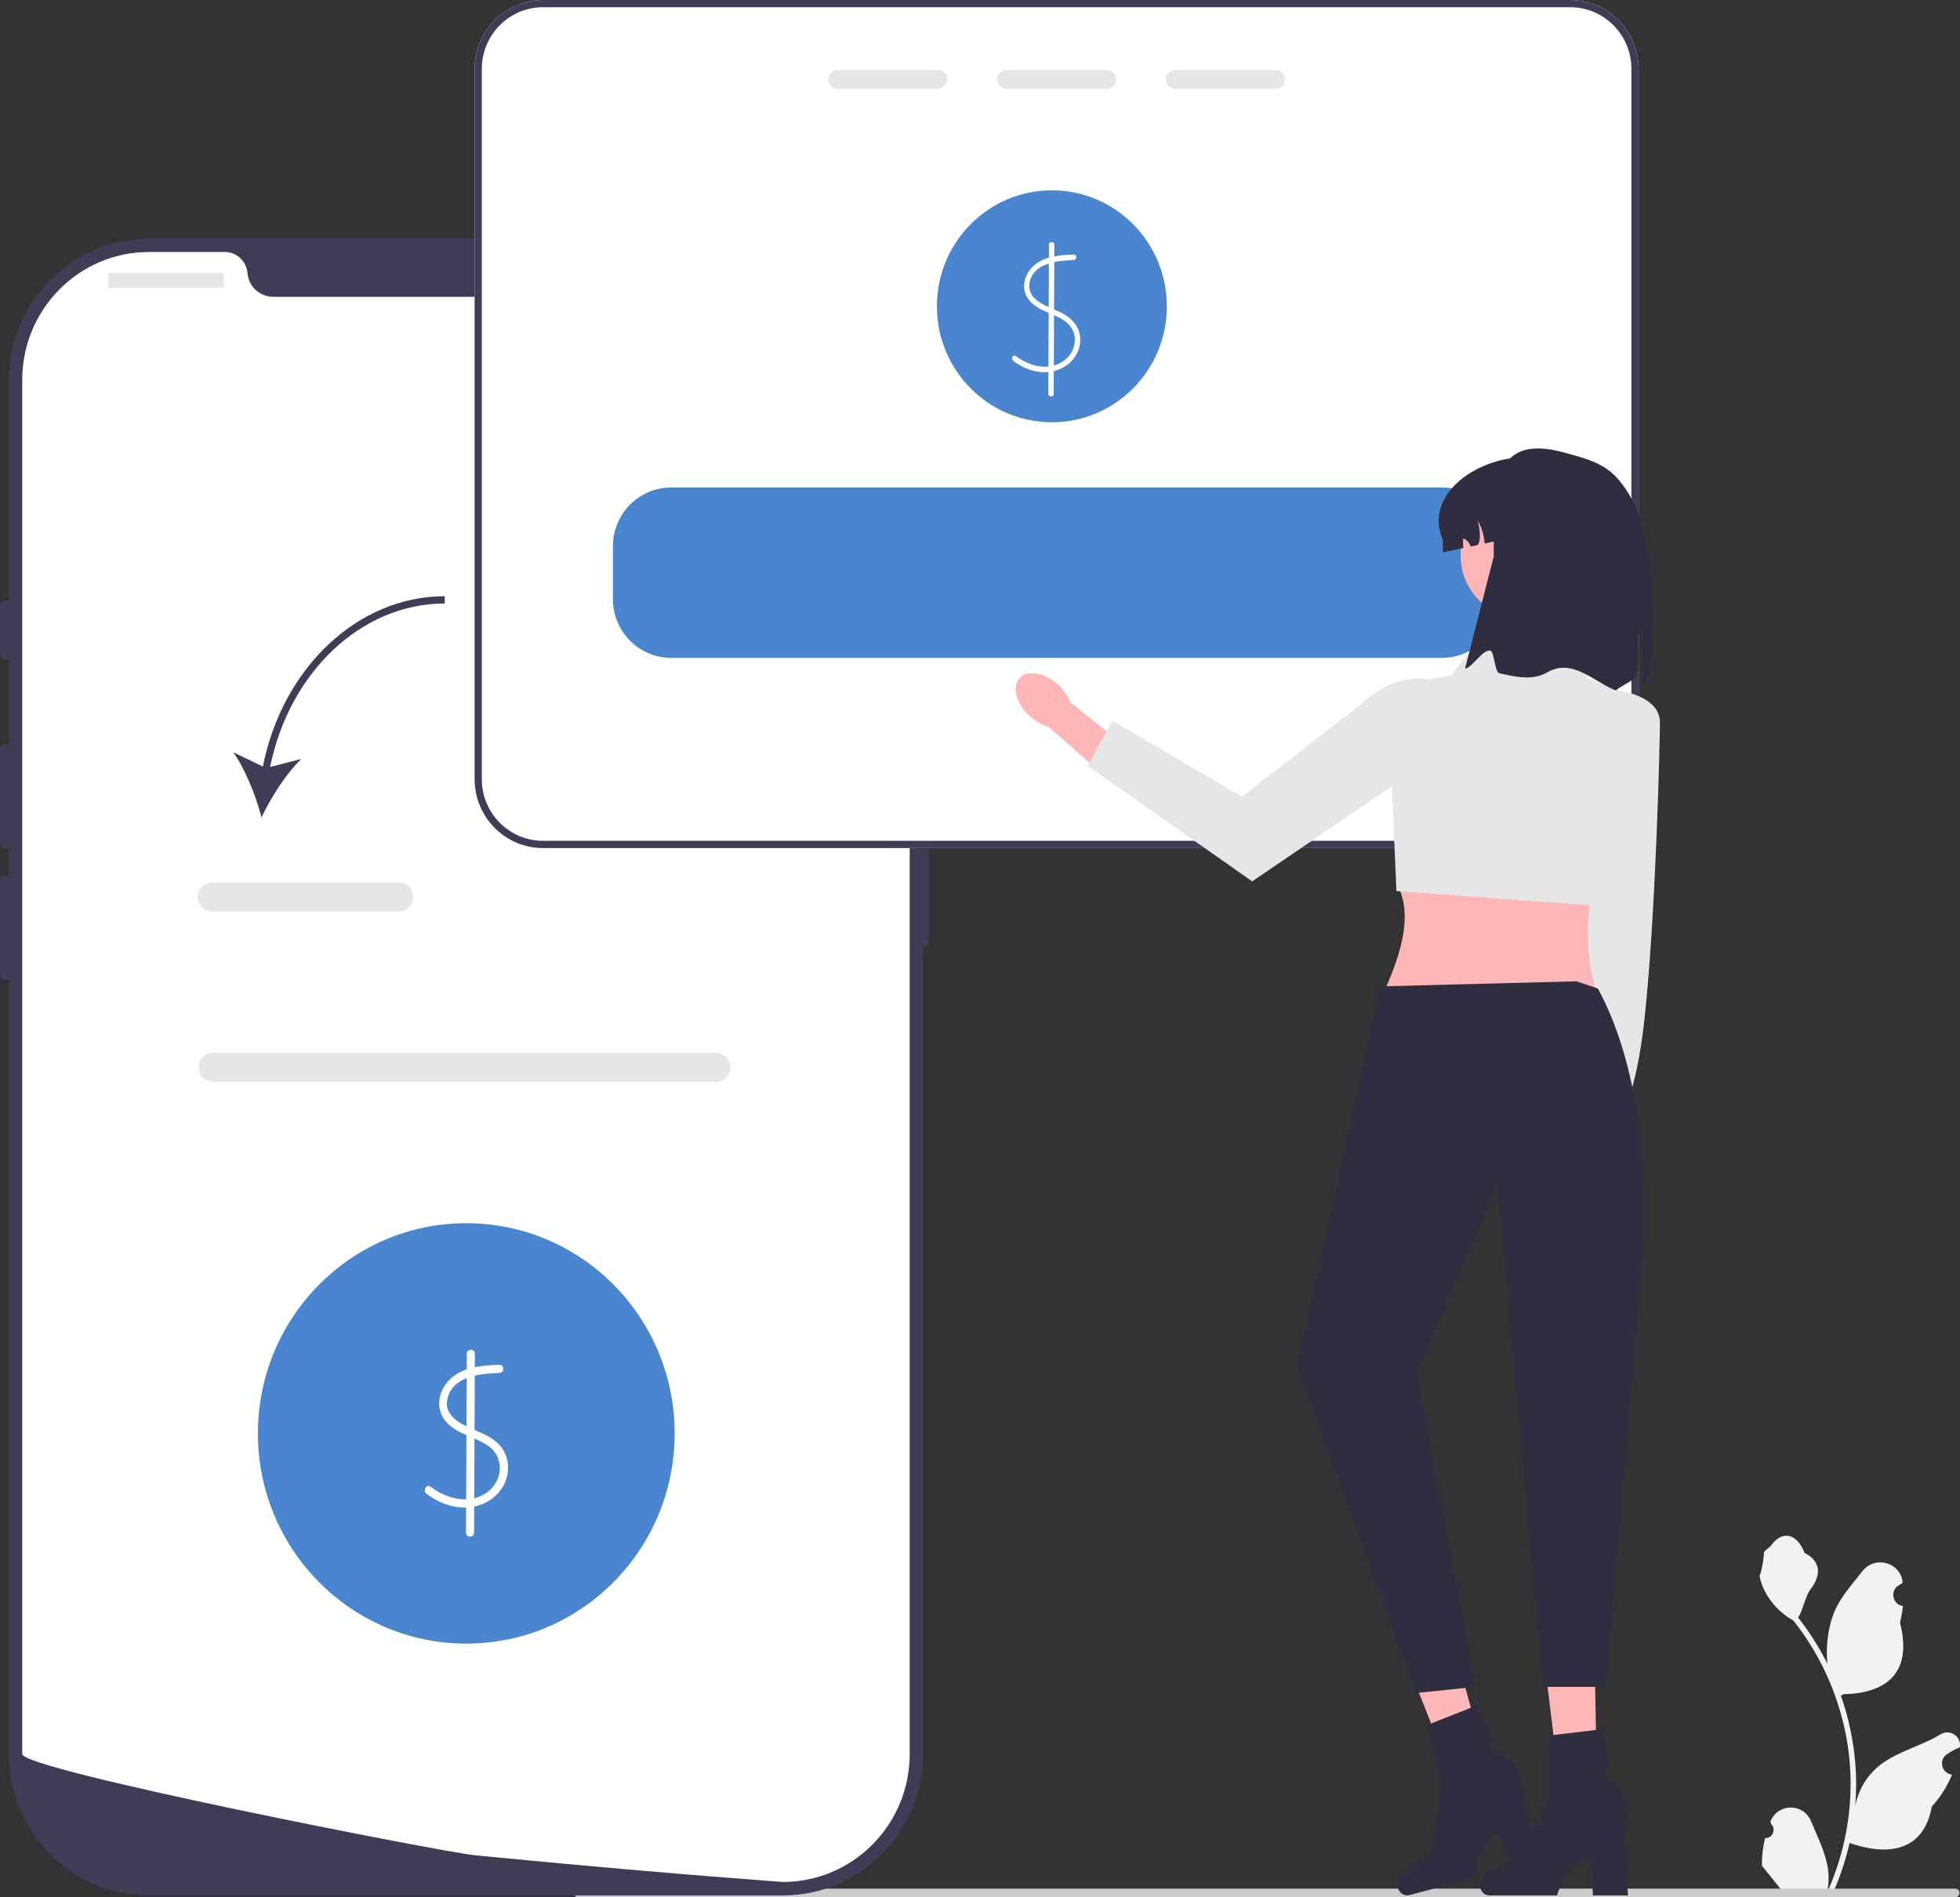
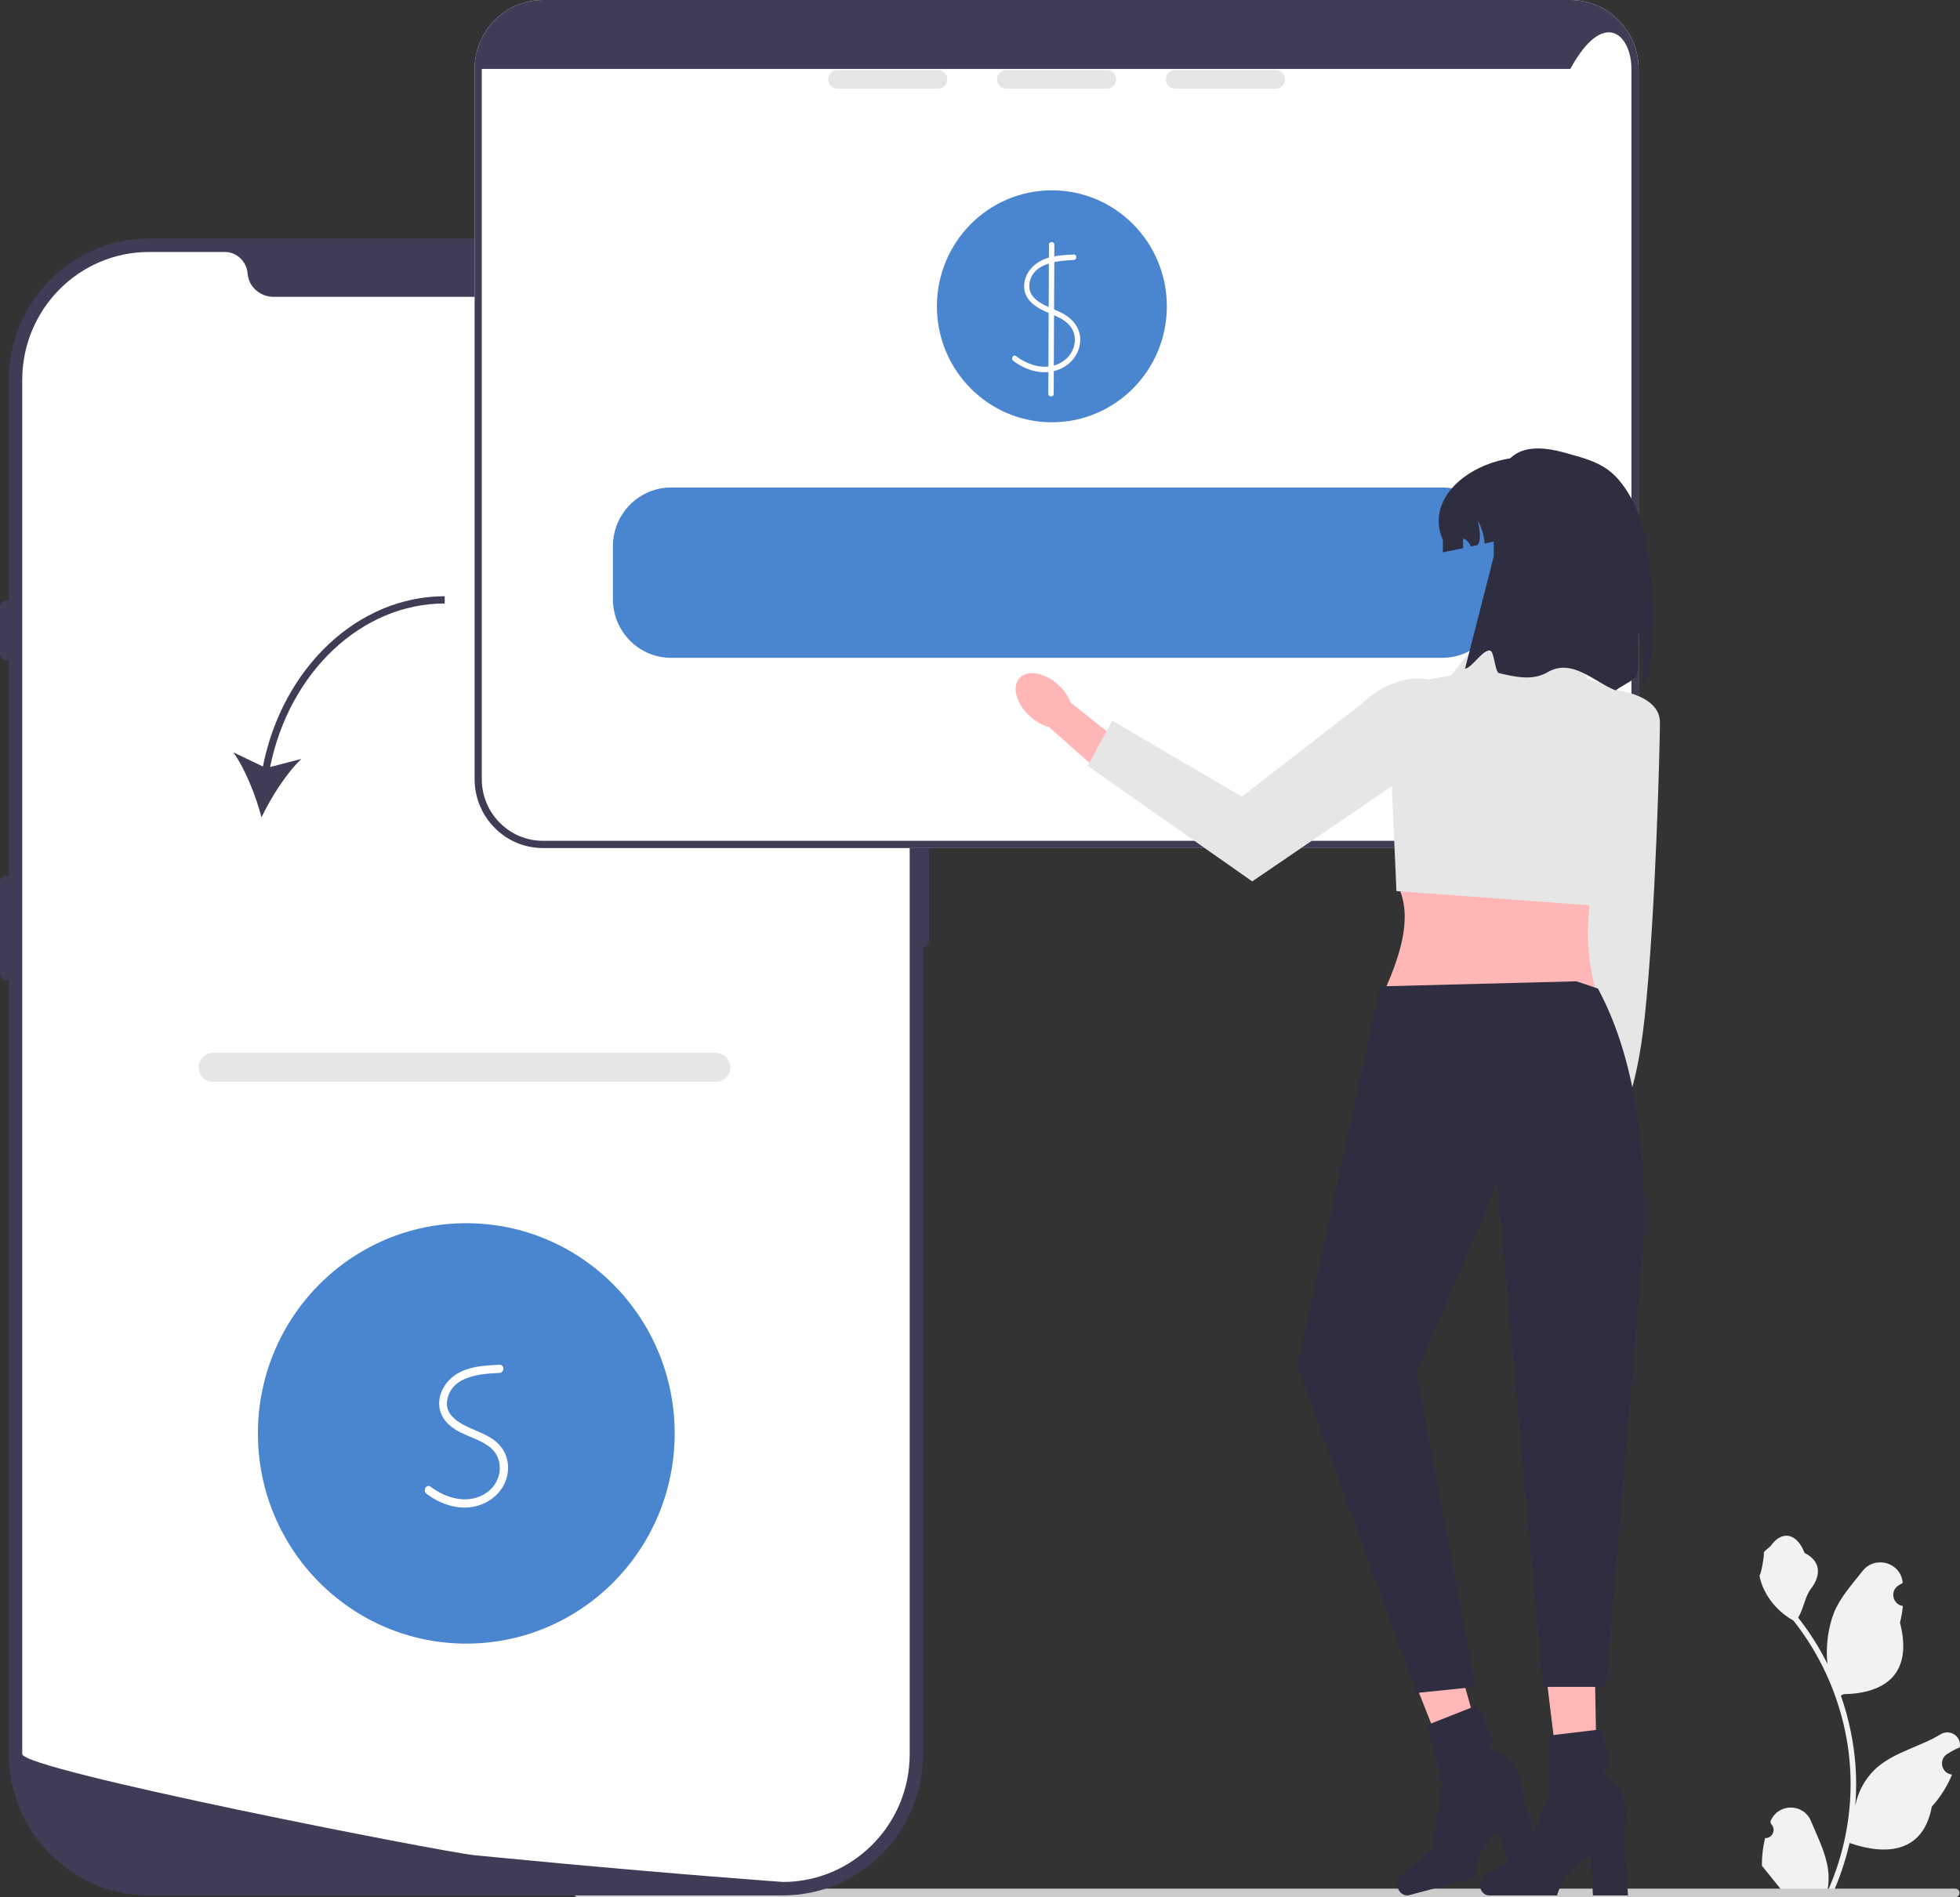
<svg xmlns="http://www.w3.org/2000/svg" width="251" height="243" viewBox="0 0 251 243" fill="none">
  <rect x="0" y="0" width="251" height="243" fill="#333333" stroke="none" />
  <g clip-path="url(#clip0_92_3157)">
    <path d="M226.038 235.418C226.988 235.478 227.514 234.287 226.794 233.593L226.723 233.306C226.732 233.283 226.742 233.26 226.751 233.237C227.713 230.924 230.97 230.94 231.923 233.256C232.769 235.312 233.846 237.371 234.111 239.544C234.23 240.503 234.177 241.481 233.966 242.422C235.948 238.054 236.991 233.284 236.991 228.487C236.991 227.282 236.925 226.076 236.792 224.874C236.682 223.891 236.53 222.913 236.334 221.945C235.273 216.71 232.976 211.725 229.663 207.56C228.07 206.682 226.742 205.309 225.939 203.663C225.651 203.069 225.425 202.43 225.318 201.78C225.5 201.804 226.002 199.019 225.865 198.848C226.118 198.461 226.57 198.269 226.846 197.891C228.218 196.014 230.108 196.342 231.095 198.893C233.203 199.966 233.224 201.747 231.93 203.459C231.107 204.548 230.994 206.022 230.272 207.188C230.346 207.284 230.424 207.377 230.498 207.473C231.86 209.236 233.038 211.131 234.032 213.122C233.751 210.909 234.165 208.244 234.872 206.526C235.676 204.568 237.184 202.92 238.511 201.227C240.106 199.194 243.376 200.082 243.657 202.658C243.66 202.683 243.662 202.708 243.665 202.733C243.468 202.845 243.274 202.965 243.086 203.091C242.009 203.809 242.381 205.492 243.657 205.691L243.686 205.695C243.614 206.412 243.492 207.122 243.314 207.821C245.017 214.466 241.34 216.886 236.09 216.995C235.974 217.055 235.861 217.115 235.746 217.172C236.277 218.683 236.702 220.233 237.017 221.804C237.3 223.192 237.496 224.595 237.606 226.004C237.742 227.782 237.731 229.569 237.582 231.344L237.591 231.281C237.968 229.326 239.02 227.501 240.548 226.235C242.823 224.35 246.038 223.655 248.492 222.139C249.674 221.41 251.188 222.353 250.982 223.735L250.972 223.801C250.606 223.951 250.25 224.125 249.905 224.32C249.708 224.432 249.515 224.551 249.326 224.677C248.25 225.395 248.622 227.079 249.897 227.277L249.926 227.282C249.947 227.285 249.965 227.288 249.985 227.291C249.358 228.793 248.485 230.187 247.391 231.389C246.326 237.19 241.752 237.74 236.86 236.051H236.857C236.322 238.402 235.541 240.698 234.536 242.887H226.246C226.216 242.794 226.189 242.698 226.162 242.605C226.929 242.653 227.702 242.608 228.456 242.467C227.841 241.705 227.226 240.938 226.611 240.176C226.596 240.161 226.584 240.146 226.572 240.131C226.26 239.742 225.945 239.355 225.633 238.965L225.633 238.965C225.614 237.768 225.756 236.576 226.038 235.418Z" fill="#F2F2F2" />
    <path d="M73.498 242.448C73.498 242.754 73.742 243 74.046 243H250.388C250.691 243 250.935 242.754 250.935 242.448C250.935 242.142 250.691 241.896 250.388 241.896H74.046C73.742 241.896 73.498 242.142 73.498 242.448Z" fill="#CCCCCC" />
    <path d="M100.256 242.765H19.088C9.191 242.765 1.139 234.641 1.139 224.656V48.661C1.139 38.676 9.191 30.552 19.088 30.552H100.256C110.153 30.552 118.205 38.676 118.205 48.661V224.656C118.205 234.641 110.153 242.765 100.256 242.765Z" fill="#3F3D56" />
    <path d="M118.205 95.288C117.786 95.288 117.445 95.632 117.445 96.054V120.57C117.445 120.992 117.786 121.336 118.205 121.336C118.623 121.336 118.964 120.992 118.964 120.57V96.054C118.964 95.632 118.623 95.288 118.205 95.288Z" fill="#3F3D56" />
    <path d="M116.497 48.662V224.653C116.497 233.344 109.792 240.454 101.314 241.006H101.311C101.185 241.013 101.06 241.021 100.931 241.025C100.707 241.036 100.483 241.04 100.255 241.04C100.255 241.04 99.42 240.979 97.894 240.864C96.352 240.749 94.108 240.577 91.31 240.351C90.471 240.285 89.587 240.213 88.653 240.136C86.792 239.983 84.749 239.814 82.559 239.623C81.686 239.55 80.782 239.47 79.859 239.389C75.144 238.979 69.863 238.5 64.293 237.956C63.352 237.868 62.402 237.776 61.446 237.681C61.195 237.654 60.941 237.631 60.686 237.604C56.715 237.21 2.848 226.706 2.848 224.653V48.662C2.848 39.61 10.118 32.274 19.09 32.274H28.787C30.335 32.274 31.581 33.492 31.714 35.052C31.725 35.155 31.736 35.258 31.756 35.362C32.036 36.929 33.46 38.02 35.04 38.02H84.305C85.885 38.02 87.308 36.929 87.589 35.362C87.608 35.258 87.62 35.155 87.631 35.052C87.764 33.492 89.009 32.274 90.558 32.274H100.255C109.227 32.274 116.497 39.61 116.497 48.662Z" fill="white" />
    <path d="M0.759 76.901C0.341 76.901 0 77.245 0 77.668V83.796C0 84.219 0.341 84.562 0.759 84.562C1.178 84.562 1.519 84.219 1.519 83.796V77.668C1.519 77.245 1.178 76.901 0.759 76.901Z" fill="#3F3D56" />
-     <path d="M0.759 95.288C0.341 95.288 0 95.632 0 96.054V107.929C0 108.351 0.341 108.695 0.759 108.695C1.178 108.695 1.519 108.351 1.519 107.929V96.054C1.519 95.632 1.178 95.288 0.759 95.288Z" fill="#3F3D56" />
    <path d="M0.759 112.143C0.341 112.143 0 112.486 0 112.909V124.783C0 125.206 0.341 125.55 0.759 125.55C1.178 125.55 1.519 125.206 1.519 124.783V112.909C1.519 112.486 1.178 112.143 0.759 112.143Z" fill="#3F3D56" />
-     <path d="M28.522 34.957H14C13.921 34.957 13.857 35.022 13.857 35.101V36.728C13.857 36.808 13.921 36.872 14 36.872H28.522C28.601 36.872 28.664 36.808 28.664 36.728V35.101C28.664 35.022 28.601 34.957 28.522 34.957Z" fill="#E6E6E6" />
    <path d="M92.958 36.872C93.797 36.872 94.477 36.186 94.477 35.34C94.477 34.494 93.797 33.808 92.958 33.808C92.119 33.808 91.439 34.494 91.439 35.34C91.439 36.186 92.119 36.872 92.958 36.872Z" fill="#E6E6E6" />
    <path d="M97.134 36.872C97.973 36.872 98.653 36.186 98.653 35.34C98.653 34.494 97.973 33.808 97.134 33.808C96.295 33.808 95.615 34.494 95.615 35.34C95.615 36.186 96.295 36.872 97.134 36.872Z" fill="#E6E6E6" />
    <path d="M101.31 36.872C102.148 36.872 102.828 36.186 102.828 35.34C102.828 34.494 102.148 33.808 101.31 33.808C100.471 33.808 99.791 34.494 99.791 35.34C99.791 36.186 100.471 36.872 101.31 36.872Z" fill="#E6E6E6" />
    <path d="M91.688 138.566H27.278C26.263 138.566 25.438 137.733 25.438 136.709C25.438 135.685 26.263 134.853 27.278 134.853H91.688C92.703 134.853 93.529 135.685 93.529 136.709C93.529 137.733 92.703 138.566 91.688 138.566Z" fill="#E6E6E6" />
    <path d="M59.714 210.514C74.451 210.514 86.398 198.461 86.398 183.592C86.398 168.723 74.451 156.669 59.714 156.669C44.976 156.669 33.029 168.723 33.029 183.592C33.029 198.461 44.976 210.514 59.714 210.514Z" fill="#4A85D0" />
    <path d="M63.955 174.801C61.703 174.895 59.157 175.051 57.492 176.794C56.046 178.309 55.729 180.556 57.196 182.173C58.666 183.795 60.952 184.014 62.647 185.279C64.637 186.764 64.346 189.702 62.42 191.11C60.149 192.77 57.217 191.996 55.141 190.417C54.609 190.012 54.092 190.918 54.618 191.318C56.478 192.733 58.905 193.521 61.205 192.844C63.281 192.233 64.89 190.525 65.053 188.304C65.132 187.244 64.833 186.168 64.18 185.332C63.49 184.448 62.496 183.905 61.492 183.462C59.764 182.701 56.787 181.715 57.29 179.236C57.899 176.231 61.524 175.946 63.955 175.846C64.619 175.818 64.622 174.774 63.955 174.801Z" fill="white" />
-     <path d="M59.777 173.379L59.678 196.307C59.675 196.979 60.71 196.98 60.713 196.307L60.812 173.379C60.815 172.707 59.78 172.706 59.777 173.379Z" fill="white" />
    <path d="M201.093 0H69.53C64.704 0 60.779 3.959 60.779 8.829V99.79C60.779 104.659 64.704 108.619 69.53 108.619H201.093C205.919 108.619 209.844 104.659 209.844 99.79V8.829C209.844 3.959 205.919 0 201.093 0Z" fill="white" />
    <path d="M134.705 54.085C142.836 54.085 149.427 47.434 149.427 39.231C149.427 31.027 142.836 24.377 134.705 24.377C126.574 24.377 119.982 31.027 119.982 39.231C119.982 47.434 126.574 54.085 134.705 54.085Z" fill="#4A85D0" />
    <path d="M137.499 32.602C135.676 32.678 133.625 32.794 132.246 34.163C131.104 35.296 130.705 37.06 131.754 38.395C132.859 39.8 134.696 40.067 136.138 40.965C137.035 41.523 137.629 42.368 137.648 43.455C137.666 44.472 137.201 45.422 136.423 46.06C134.514 47.624 131.912 46.976 130.106 45.608C129.751 45.339 129.407 45.944 129.758 46.21C131.253 47.343 133.179 48.001 135.039 47.513C136.752 47.065 138.132 45.705 138.317 43.889C138.513 41.974 137.267 40.671 135.651 39.923C134.175 39.239 131.585 38.511 131.829 36.388C132.139 33.688 135.415 33.385 137.499 33.298C137.941 33.28 137.943 32.583 137.499 32.602Z" fill="white" />
    <path d="M134.331 31.339L134.248 50.444C134.246 50.892 134.936 50.893 134.938 50.444L135.021 31.339C135.023 30.891 134.333 30.89 134.331 31.339Z" fill="white" />
-     <path d="M201.093 0H69.53C64.704 0 60.779 3.959 60.779 8.829V99.79C60.779 104.659 64.704 108.619 69.53 108.619H201.093C205.919 108.619 209.844 104.659 209.844 99.79V8.829C209.844 3.959 205.919 0 201.093 0ZM208.923 99.79C208.923 104.149 205.413 107.69 201.093 107.69H69.53C65.21 107.69 61.699 104.149 61.699 99.79V8.829C61.699 4.47 65.21 0.928 69.53 0.928H201.093C205.413 0.928 208.923 4.47 208.923 8.829V99.79Z" fill="#3F3D56" />
+     <path d="M201.093 0H69.53C64.704 0 60.779 3.959 60.779 8.829V99.79C60.779 104.659 64.704 108.619 69.53 108.619H201.093C205.919 108.619 209.844 104.659 209.844 99.79V8.829C209.844 3.959 205.919 0 201.093 0ZM208.923 99.79C208.923 104.149 205.413 107.69 201.093 107.69H69.53C65.21 107.69 61.699 104.149 61.699 99.79V8.829H201.093C205.413 0.928 208.923 4.47 208.923 8.829V99.79Z" fill="#3F3D56" />
    <path d="M120.142 8.981H107.232C106.584 8.981 106.055 9.515 106.055 10.17C106.055 10.829 106.584 11.363 107.232 11.363H120.142C120.791 11.363 121.32 10.829 121.32 10.17C121.32 9.515 120.791 8.981 120.142 8.981Z" fill="#E6E6E6" />
    <path d="M141.765 8.981H128.856C128.207 8.981 127.678 9.515 127.678 10.17C127.678 10.829 128.207 11.363 128.856 11.363H141.765C142.414 11.363 142.943 10.829 142.943 10.17C142.943 9.515 142.414 8.981 141.765 8.981Z" fill="#E6E6E6" />
    <path d="M163.388 8.981H150.479C149.83 8.981 149.301 9.515 149.301 10.17C149.301 10.829 149.83 11.363 150.479 11.363H163.388C164.037 11.363 164.566 10.829 164.566 10.17C164.566 9.515 164.037 8.981 163.388 8.981Z" fill="#E6E6E6" />
    <path d="M184.682 62.44H85.941C81.832 62.44 78.492 65.809 78.492 69.955V76.741C78.492 80.886 81.832 84.256 85.941 84.256H184.682C188.791 84.256 192.131 80.886 192.131 76.741V69.955C192.131 65.809 188.791 62.44 184.682 62.44Z" fill="#4A85D0" />
    <path d="M33.667 98.171L29.881 96.361C31.434 98.548 32.772 101.963 33.489 104.68C34.702 102.149 36.657 99.052 38.592 97.201L34.591 98.24C37.056 86.047 46.331 77.294 56.952 77.294V76.365C45.858 76.365 36.185 85.485 33.667 98.171Z" fill="#3F3D56" />
-     <path d="M51.094 116.75H27.17C26.156 116.75 25.33 115.917 25.33 114.893C25.33 113.869 26.156 113.036 27.17 113.036H51.094C52.109 113.036 52.935 113.869 52.935 114.893C52.935 115.917 52.109 116.75 51.094 116.75Z" fill="#E6E6E6" />
    <path d="M210.243 110.702L210.002 129.659L205.327 146.557L201.59 145.151L203.249 129.661L203.031 108.7L210.243 110.702Z" fill="#FFB6B6" />
    <path d="M205.312 149.282C205.751 146.852 204.947 144.669 203.517 144.407C202.087 144.144 200.572 145.901 200.134 148.331C199.695 150.761 200.499 152.943 201.929 153.206C203.359 153.469 204.874 151.712 205.312 149.282Z" fill="#FFB6B6" />
    <path d="M204.571 88.13C204.571 88.13 212.579 88.241 212.573 92.533C212.569 94.957 212.053 116.96 210.617 130.327C209.51 140.635 207.397 143.324 207.397 143.324L202.336 131.72L204.571 88.13Z" fill="#E6E6E6" />
    <path d="M204.365 126.86H177.318C179.585 121.757 180.979 116.896 178.8 113.029L204.365 111.534C203.088 116.754 202.931 121.876 204.365 126.86Z" fill="#FFB6B6" />
    <path d="M201.03 81.629L190.286 80.882L185.84 86.489L183.586 86.903C180.207 87.522 177.801 90.564 177.952 94.026L178.829 114.131L204.51 116.02L210.663 89.839L203.253 86.863L201.03 81.629Z" fill="#E6E6E6" />
    <path d="M135.506 87.694C136.268 88.386 136.812 89.195 137.1 89.978L144.774 96.107L141.777 99.706L134.315 93.102C133.512 92.896 132.658 92.435 131.895 91.743C130.154 90.163 129.55 87.975 130.547 86.857C131.544 85.739 133.764 86.114 135.506 87.694Z" fill="#FFB6B6" />
    <path d="M189.765 92.854L160.358 112.888L139.279 98.088L142.444 92.304L159.034 102.032L174.334 90.179C179.782 85.016 186.61 86.017 189.765 92.854Z" fill="#E6E6E6" />
-     <path d="M195.02 79.202C199.422 79.202 202.991 75.601 202.991 71.16C202.991 66.718 199.422 63.117 195.02 63.117C190.618 63.117 187.049 66.718 187.049 71.16C187.049 75.601 190.618 79.202 195.02 79.202Z" fill="#FFB6B6" />
    <path d="M205.857 69.184V70.743L196.867 68.191L190.127 69.615C190.048 68.58 189.745 67.564 189.239 66.663C189.591 68.108 189.63 69.225 189.257 69.801L188.351 69.992C188.203 69.588 187.918 69.235 187.546 69.021C187.509 68.998 187.463 68.98 187.421 68.993C187.357 69.017 187.352 69.1 187.352 69.165C187.362 69.509 187.371 69.852 187.385 70.196L184.781 70.743V69.184C182.282 63.513 188.867 58.605 195.321 58.554C198.233 58.531 200.865 59.742 202.774 61.664C204.679 63.59 205.857 66.246 205.857 69.184Z" fill="#2F2E41" />
    <path d="M210.913 87.472L210.234 87.415C210.282 87.192 210.33 86.97 210.375 86.746C210.751 84.867 209.923 82.474 209.862 80.668C209.542 82.576 210.089 84.923 209.523 86.735C209.46 86.936 207.004 88.235 206.936 88.434C204.218 87.431 201.386 84.226 198.18 86.098C196.284 87.205 194.121 86.719 191.968 86.213C191.435 86.087 191.361 83.432 190.834 83.328C189.889 83.141 188.502 85.555 187.613 85.649L191.294 71.259C191.294 63.431 190.575 55.218 200.403 57.986C202.875 58.682 205.322 59.228 207.146 61.286C208.971 63.347 210.269 66.228 210.73 69.508C211.007 71.487 212.739 78.207 210.913 87.472Z" fill="#2F2E41" />
    <path d="M204.568 232.175L200.18 232.279L197.734 212.392L204.209 212.237L204.568 232.175Z" fill="#FFB7B7" />
    <path d="M189.514 241.41C189.514 242.158 190.04 242.764 190.689 242.764H199.397C199.397 242.764 200.254 239.289 203.749 237.793L203.99 242.764H208.482L207.938 234.77C207.938 234.77 209.14 230.493 206.644 228.307C204.148 226.121 206.17 226.425 206.17 226.425L205.188 221.478L198.399 222.283L198.349 230.05L195.055 237.759L190.222 240.167C189.792 240.382 189.514 240.87 189.514 241.41Z" fill="#2F2E41" />
    <path d="M191.218 228.934L187 230.158L179.633 211.547L185.857 209.74L191.218 228.934Z" fill="#FFB7B7" />
    <path d="M178.98 241.721C179.168 242.444 179.829 242.896 180.457 242.73L188.88 240.5C188.88 240.5 188.835 236.919 191.839 234.577L193.323 239.325L197.668 238.174L195.131 230.581C195.131 230.581 195.218 226.137 192.254 224.661C189.29 223.185 191.322 222.962 191.322 222.962L189.127 218.428L182.763 220.945L184.669 228.47L183.421 236.771L179.352 240.337C178.99 240.655 178.844 241.199 178.98 241.721Z" fill="#2F2E41" />
    <path d="M201.876 125.686L204.636 126.614C208.952 134.656 210.782 145.336 210.54 158.215L205.636 216.057H197.614L191.743 151.618L181.392 175.805L188.966 216.057L181.392 216.836L166.137 174.98L176.761 126.333L201.876 125.686Z" fill="#2F2E41" />
  </g>
  <defs>
    <clipPath id="clip0_92_3157">
      <rect width="251" height="243" fill="white" />
    </clipPath>
  </defs>
</svg>